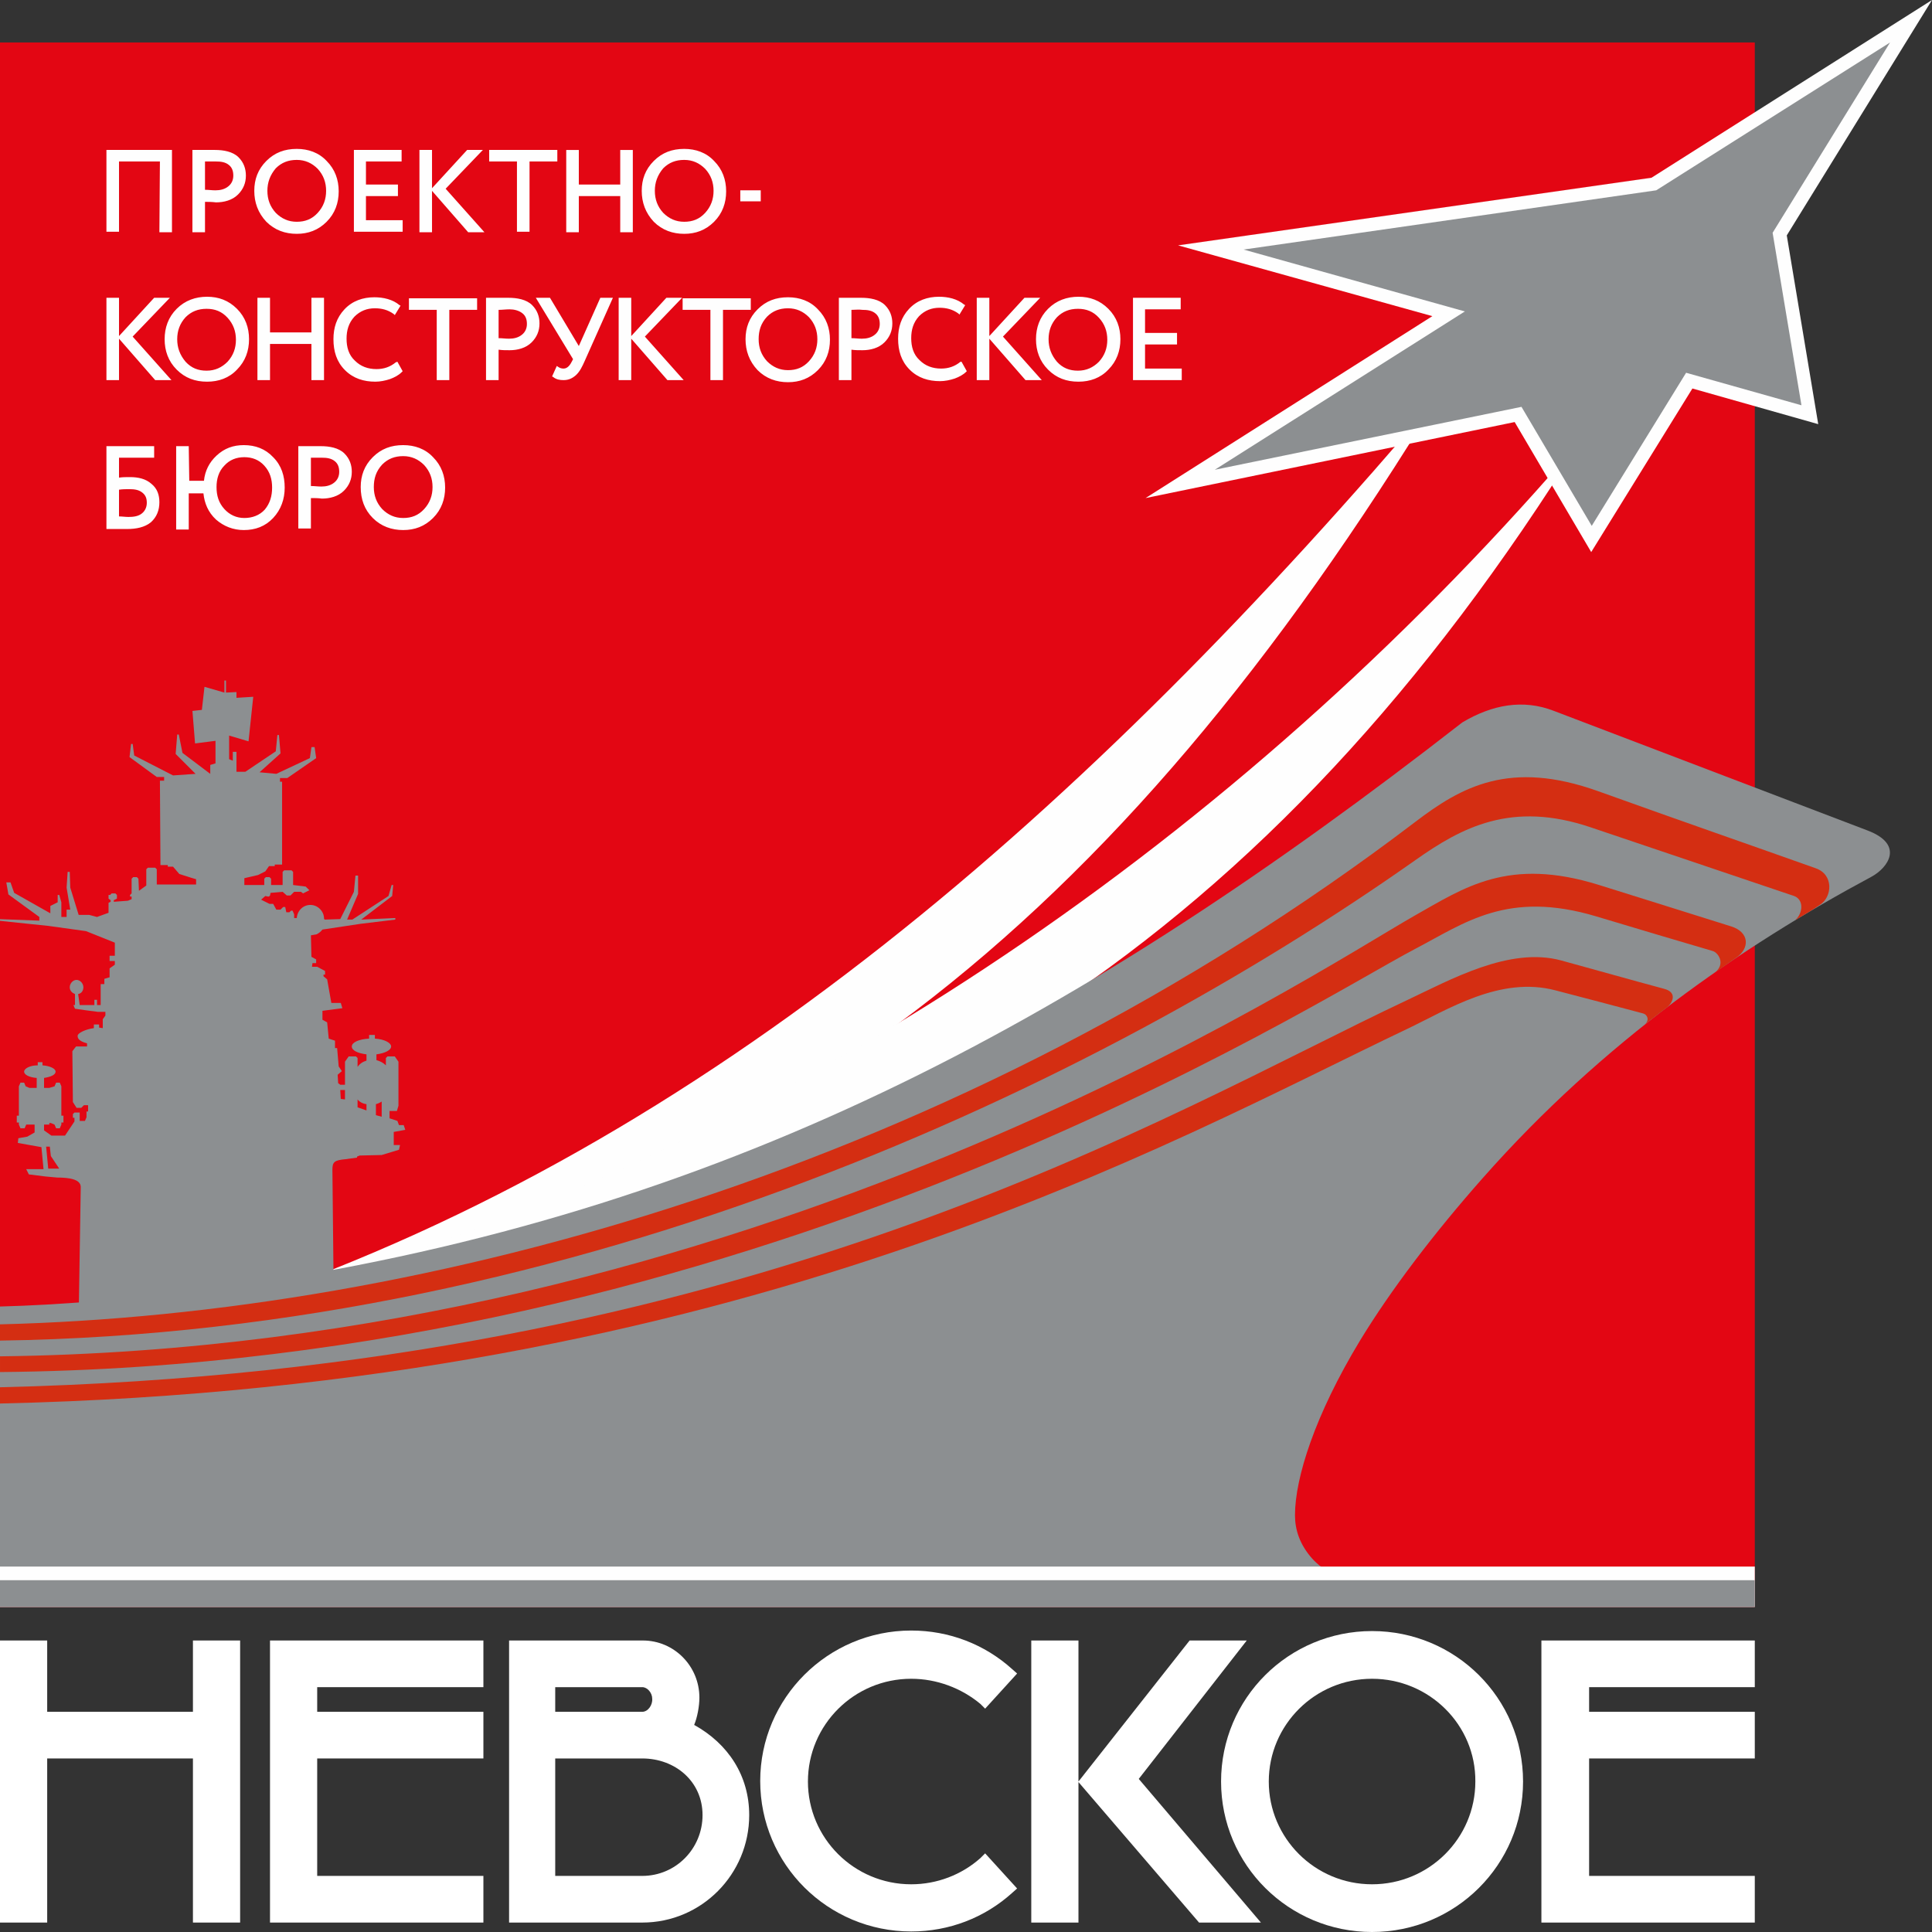
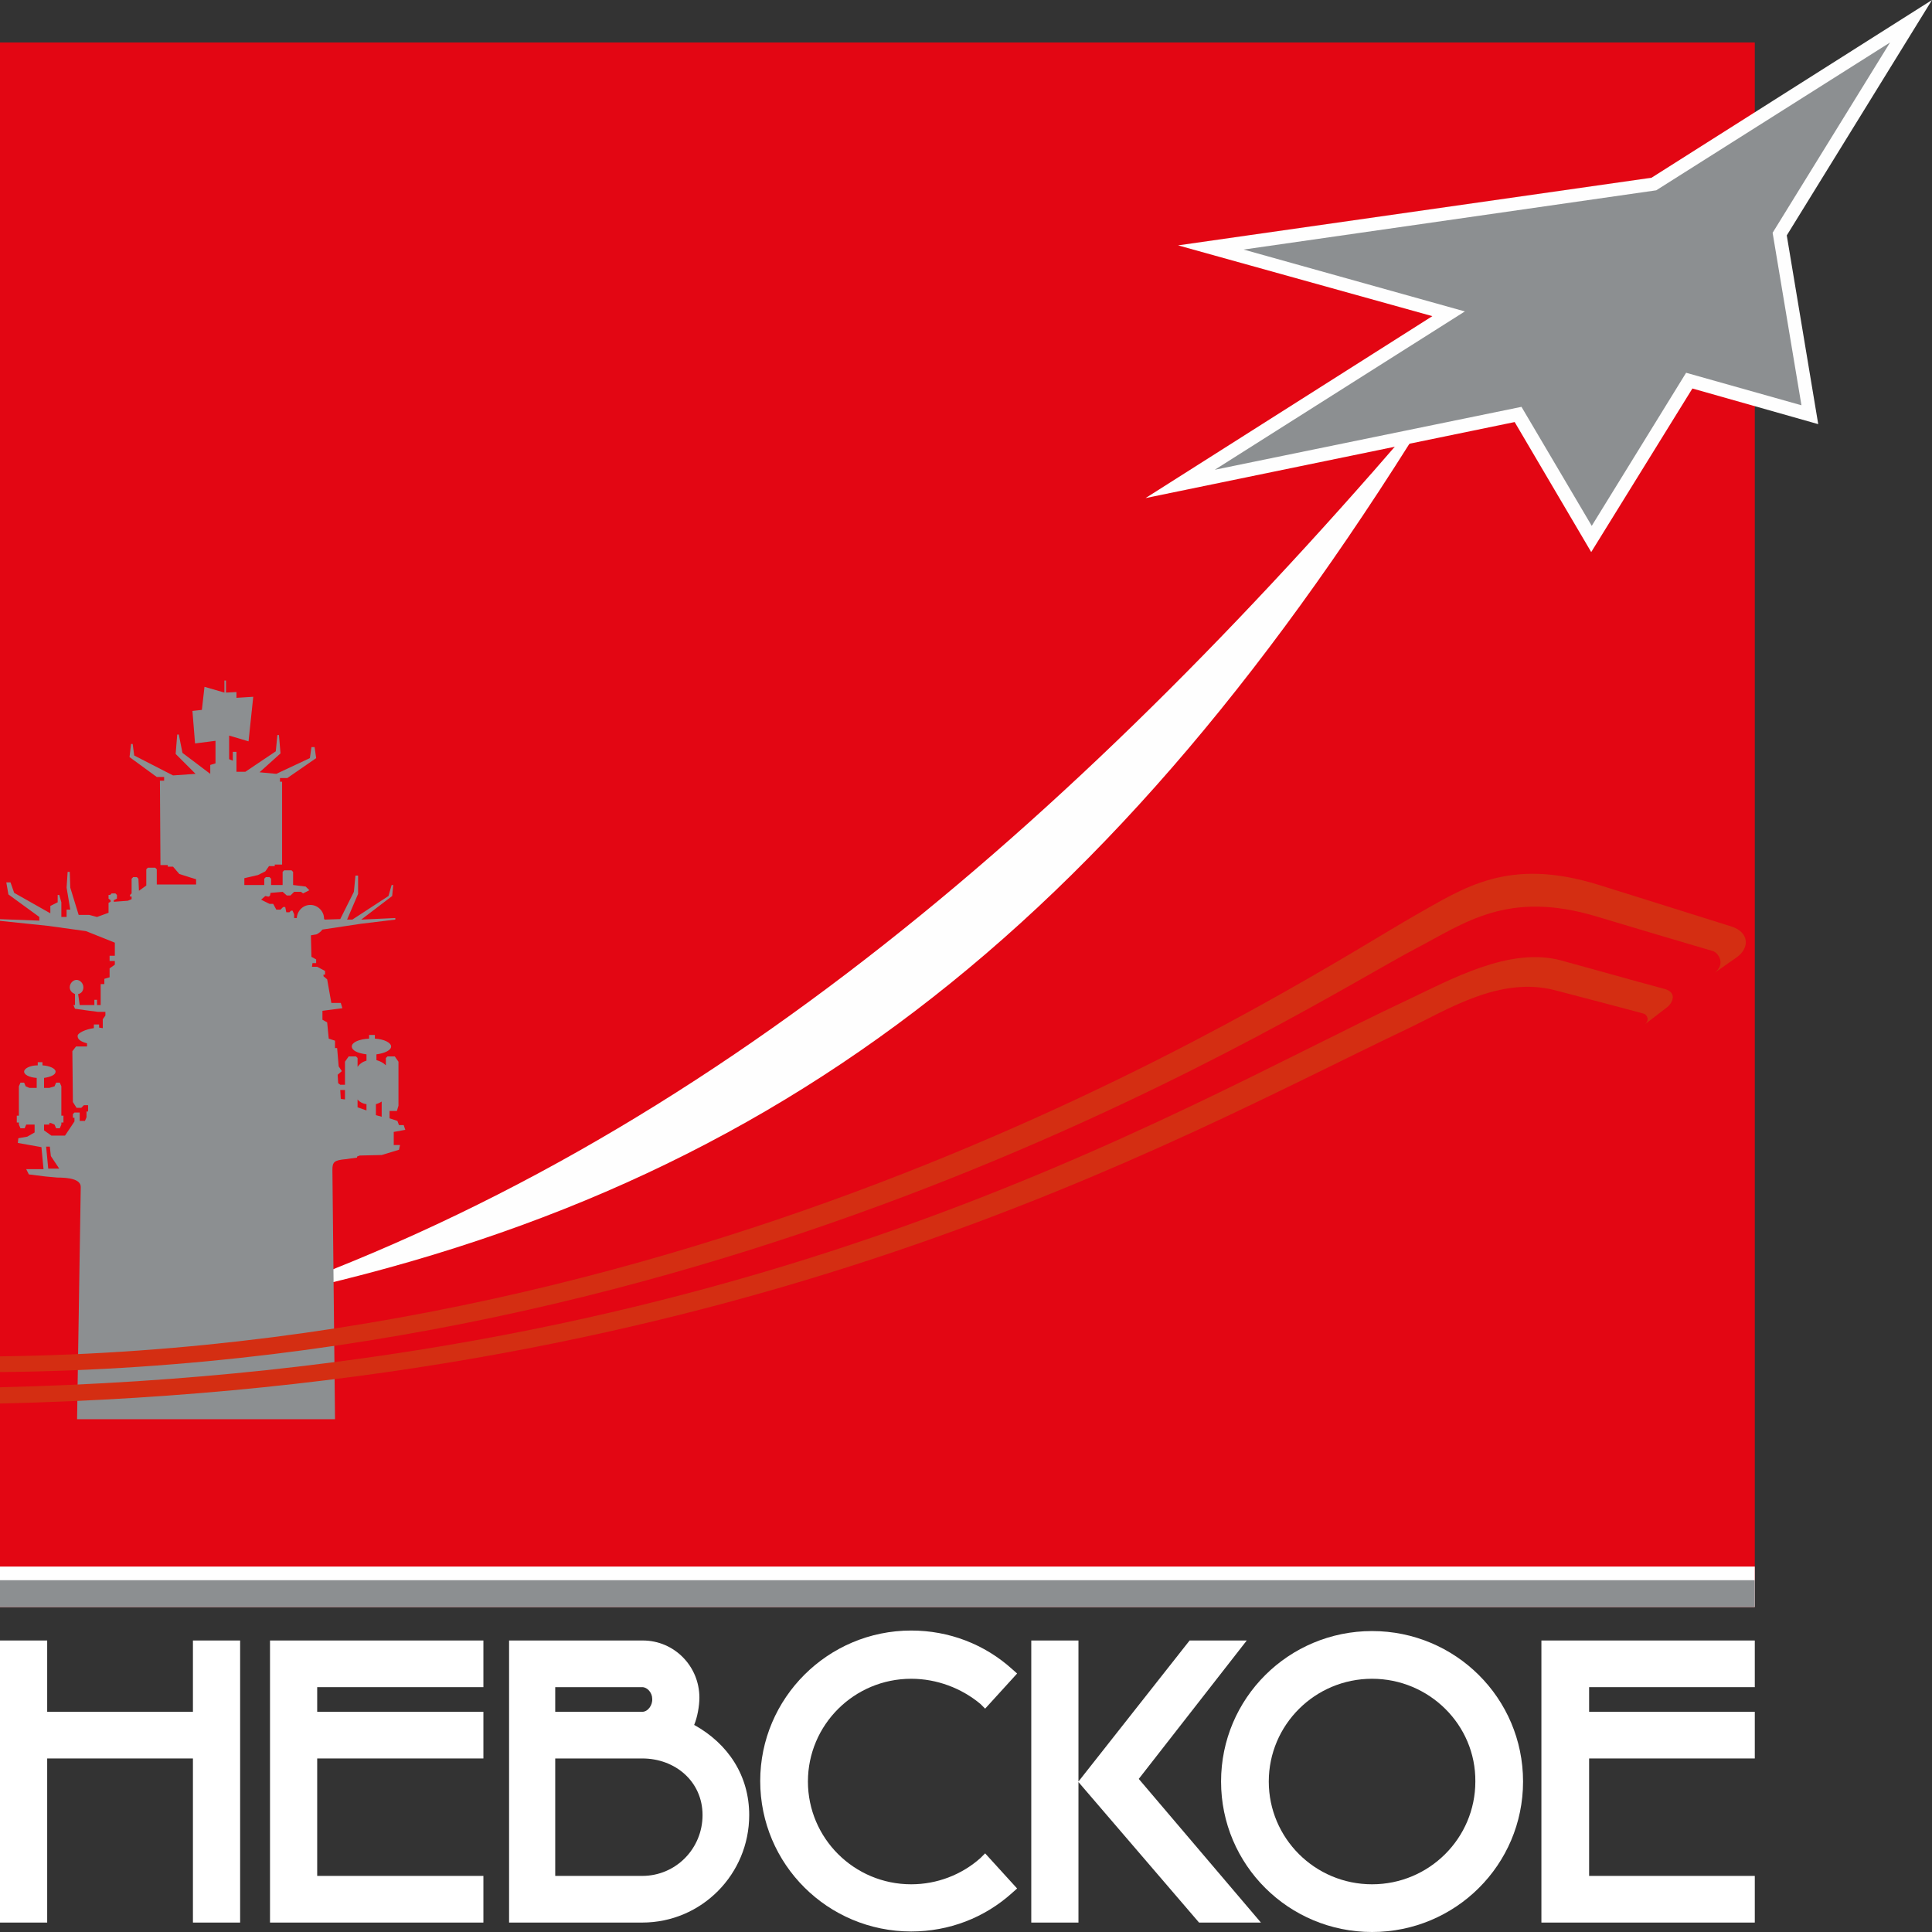
<svg xmlns="http://www.w3.org/2000/svg" enable-background="new 0 0 368.5 368.5" viewBox="0 0 368.5 368.5">
  <rect x="0" y="0" width="368.5" height="368.5" fill="#333333" stroke="none" />
  <g clip-rule="evenodd" fill-rule="evenodd">
    <path d="m0 8.1h334.7v298.4h-334.7z" fill="#e30613" />
    <path d="m274.8 75c-67.8 80-139.7 142.9-227.7 173.2 98.9-19.8 164.9-70 227.7-173.2z" fill="#fefefe" />
-     <path d="m188.7 64.6v7.9h-2.4v-15.7h2.4v7.3l6.7-7.3h3l-7.1 7.4 7.4 8.3h-3.1zm-68.3 0v7.9h-2.4v-15.7h2.4v7.3l6.7-7.3h3l-7.1 7.4 7.4 8.3h-3.1zm-97.7 0v7.9h-2.4v-15.7h2.4v7.3l6.7-7.3h3l-7.1 7.4 7.4 8.3h-3.1zm59.7-28.2v7.9h-2.4v-15.7h2.4v7.3l6.7-7.3h3l-7.1 7.4 7.4 8.3h-3.1zm-51.9-5.6h-7.8v13.4h-2.4v-15.6h12.5v15.7h-2.4zm18 5.6c0-2.2.7-4.1 2.3-5.7s3.5-2.3 5.8-2.3c2.2 0 4.2.7 5.7 2.3 1.6 1.6 2.3 3.6 2.3 5.8s-.7 4.2-2.3 5.8-3.5 2.3-5.7 2.3-4.2-.7-5.8-2.3c-1.6-1.7-2.3-3.7-2.3-5.9zm21.3-5.6v4.4h6.1v2.2h-6.1v4.6h7v2.2h-9.3v-15.6h9.1v2.2zm52.6 5.6c0-2.2.7-4.1 2.3-5.7s3.5-2.3 5.8-2.3c2.2 0 4.2.7 5.7 2.3 1.6 1.6 2.3 3.6 2.3 5.8s-.7 4.2-2.3 5.8-3.5 2.3-5.7 2.3-4.2-.7-5.8-2.3c-1.6-1.7-2.3-3.7-2.3-5.9zm-99.7 50.9v3.8c.7-.1 1.4-.1 2.1-.1 1.5 0 3 .3 4.1 1.3 1.1.9 1.5 2.1 1.5 3.5 0 1.5-.5 2.8-1.6 3.8-1.2 1-2.9 1.3-4.5 1.3-.7 0-1.4 0-2.1 0-.2 0-.5 0-.7 0s-.4 0-.6 0c-.1 0-.2 0-.3 0h-.3v-15.8h9.1v2.2zm13.4 4.4h2.8c.2-1.9 1-3.5 2.4-4.8 1.5-1.4 3.2-2 5.2-2 2.2 0 4.1.7 5.6 2.3 1.6 1.6 2.2 3.6 2.2 5.8s-.7 4.2-2.2 5.8-3.4 2.3-5.6 2.3c-2 0-3.8-.7-5.3-2-1.5-1.4-2.2-3.1-2.4-5h-2.8v6.9h-2.4v-15.9h2.4zm23.2 3.3v5.8h-2.4v-15.7h.3 1.9 2.1c1.6 0 3.4.3 4.5 1.4 1 1 1.4 2.2 1.4 3.5 0 1.4-.5 2.6-1.5 3.6-1.1 1.1-2.7 1.5-4.2 1.5-.7-.1-1.4-.1-2.1-.1zm9.5-2.1c0-2.2.7-4.1 2.3-5.7s3.5-2.3 5.8-2.3c2.2 0 4.2.7 5.7 2.3 1.6 1.6 2.3 3.6 2.3 5.8s-.7 4.2-2.3 5.8-3.5 2.3-5.7 2.3-4.2-.7-5.8-2.3-2.3-3.6-2.3-5.9zm-29.7-54.4v5.8h-2.4v-15.7h.3 1.9 2.1c1.6 0 3.4.3 4.5 1.4 1 1 1.4 2.2 1.4 3.5 0 1.4-.5 2.6-1.5 3.6-1.1 1.1-2.7 1.5-4.2 1.5-.8-.1-1.5-.1-2.1-.1zm59.5-7.7h-5.3v-2.2h13v2.2h-5.3v13.4h-2.4zm19.7 6.6h-7.9v6.9h-2.4v-15.7h2.4v6.6h7.9v-6.6h2.4v15.7h-2.4zm26.8 1h-3.9v-2.1h3.9zm-113.7 26.3c0 2.2.7 4.2 2.3 5.8s3.5 2.3 5.8 2.3c2.2 0 4.2-.7 5.7-2.3 1.6-1.6 2.3-3.6 2.3-5.8s-.7-4.2-2.3-5.8-3.5-2.3-5.7-2.3-4.2.7-5.8 2.3-2.3 3.6-2.3 5.8zm28 .9h-7.9v6.9h-2.4v-15.7h2.4v6.6h7.9v-6.6h2.4v15.7h-2.4zm16.4 3.4 1 1.8-.2.2c-.6.6-1.4 1-2.2 1.3-.9.3-1.9.5-2.8.5-2.2 0-4.2-.6-5.8-2.2s-2.2-3.6-2.2-5.9c0-2.2.6-4.1 2.1-5.7s3.5-2.3 5.7-2.3c1.7 0 3.5.4 4.8 1.5l.2.1-1.1 1.8-.2-.2c-1.1-.8-2.3-1.1-3.6-1.1-1.5 0-2.8.5-3.9 1.6-1.1 1.2-1.5 2.6-1.5 4.2s.4 3.1 1.6 4.2c1.1 1.1 2.5 1.6 4.1 1.6 1.4 0 2.6-.4 3.7-1.3zm7.5-9.9h-5.3v-2.2h13v2.2h-5.3v13.4h-2.4zm11.8 7.6v5.8h-2.4v-15.7h.3 1.9 2.1c1.6 0 3.4.3 4.5 1.4 1 1 1.4 2.2 1.4 3.5 0 1.4-.5 2.6-1.5 3.6-1.1 1.1-2.7 1.5-4.2 1.5-.7 0-1.4 0-2.1-.1zm14.2 1.8-.2.4c-.3.6-.8 1.4-1.6 1.4-.4 0-.7-.1-1-.3l-.3-.2-.9 2 .2.1c.6.5 1.3.6 2 .6.9 0 1.6-.3 2.3-.9.8-.7 1.3-1.8 1.7-2.7l5.4-12.1h-2.4l-4.1 9.2-5.5-9.2h-2.7zm26.2-9.4v13.4h2.4v-13.4h5.3v-2.2h-13v2.2zm6.7 5.6c0-2.2.7-4.1 2.3-5.7s3.5-2.3 5.8-2.3c2.2 0 4.2.7 5.7 2.3 1.6 1.6 2.3 3.6 2.3 5.8s-.7 4.2-2.3 5.8-3.5 2.3-5.7 2.3-4.2-.7-5.8-2.3c-1.6-1.7-2.3-3.7-2.3-5.9zm20.2 2v5.8h-2.4v-15.7h.3 1.9 2.1c1.6 0 3.4.3 4.5 1.4 1 1 1.4 2.2 1.4 3.5 0 1.4-.5 2.6-1.5 3.6-1.1 1.1-2.7 1.5-4.2 1.5-.7 0-1.4 0-2.1-.1zm21 2.3 1 1.8-.1.1c-.6.6-1.4 1-2.2 1.3-.9.3-1.9.5-2.8.5-2.2 0-4.2-.6-5.8-2.2s-2.2-3.6-2.2-5.9c0-2.2.6-4.1 2.1-5.7s3.5-2.3 5.7-2.3c1.7 0 3.5.4 4.8 1.5l.2.1-1.1 1.8-.2-.2c-1.1-.8-2.3-1.1-3.6-1.1-1.5 0-2.8.5-3.9 1.6-1.1 1.2-1.5 2.6-1.5 4.2s.4 3.1 1.6 4.2c1.1 1.1 2.5 1.6 4.1 1.6 1.4 0 2.6-.4 3.7-1.3zm14.2-4.3c0 2.2.7 4.2 2.3 5.8s3.5 2.3 5.8 2.3c2.2 0 4.2-.7 5.7-2.3 1.6-1.6 2.3-3.6 2.3-5.8s-.7-4.2-2.3-5.8-3.5-2.3-5.7-2.3-4.2.7-5.8 2.3-2.3 3.6-2.3 5.8zm20.8-5.6v4.4h6.1v2.2h-6.1v4.6h7v2.2h-9.3v-15.7h9.1v2.2h-6.8zm-167.4-22.7c0 1.6.5 3 1.6 4.2 1.1 1.1 2.4 1.7 4 1.7s2.9-.5 4-1.7 1.6-2.6 1.6-4.2-.5-3-1.6-4.2c-1.1-1.1-2.4-1.7-4-1.7s-2.9.5-4 1.6c-1.1 1.3-1.6 2.7-1.6 4.3zm73.9 0c0 1.6.5 3 1.6 4.2 1.1 1.1 2.4 1.7 4 1.7s2.9-.5 4-1.7 1.6-2.6 1.6-4.2-.5-3-1.6-4.2c-1.1-1.1-2.4-1.7-4-1.7s-2.9.5-4 1.6c-1.1 1.3-1.6 2.7-1.6 4.3zm-102.2 57v5.1c.6 0 1.2.1 1.8.1.9 0 1.9-.1 2.6-.7.6-.5.9-1.2.9-2s-.2-1.4-.8-1.9c-.7-.6-1.6-.7-2.5-.7-.7 0-1.3 0-2 .1zm18.6-.5c0 1.6.4 3 1.5 4.2 1 1.1 2.3 1.7 3.8 1.7s2.9-.5 3.9-1.6c1-1.2 1.4-2.6 1.4-4.2s-.4-3-1.5-4.2c-1-1.1-2.3-1.6-3.8-1.6s-2.8.5-3.8 1.6c-1.1 1.1-1.5 2.6-1.5 4.1zm18-5.6v5.4c.7 0 1.3.1 2 .1.9 0 1.8-.2 2.5-.8.6-.5.9-1.2.9-2s-.2-1.5-.8-2c-.7-.6-1.6-.7-2.5-.7-.7 0-1.4 0-2.1 0zm12 5.6c0 1.6.5 3 1.6 4.2 1.1 1.1 2.4 1.7 4 1.7s2.9-.5 4-1.7 1.6-2.6 1.6-4.2-.5-3-1.6-4.2c-1.1-1.1-2.4-1.7-4-1.7s-2.9.5-4 1.6c-1.2 1.3-1.6 2.7-1.6 4.3zm-32.2-62.1v5.4c.7 0 1.3.1 2 .1.9 0 1.8-.2 2.5-.8.6-.5.9-1.2.9-2s-.2-1.5-.8-2c-.7-.6-1.6-.7-2.5-.7-.8 0-1.5 0-2.1 0zm-5.3 33.9c0-1.6.5-3 1.6-4.2 1.1-1.1 2.4-1.6 4-1.6s2.9.5 4 1.7 1.6 2.6 1.6 4.2-.5 3-1.6 4.2c-1.1 1.1-2.4 1.7-4 1.7s-2.9-.5-4-1.7c-1.1-1.3-1.6-2.7-1.6-4.3zm61.3-5.6v5.4c.7 0 1.3.1 2 .1.9 0 1.8-.2 2.5-.8.6-.5.9-1.2.9-2s-.2-1.5-.8-2c-.7-.6-1.7-.8-2.5-.8-.7 0-1.4.1-2.1.1zm49.6 5.6c0 1.6.5 3 1.6 4.2 1.1 1.1 2.4 1.7 4 1.7s2.9-.5 4-1.7 1.6-2.6 1.6-4.2-.5-3-1.6-4.2c-1.1-1.1-2.4-1.7-4-1.7s-2.9.5-4 1.6c-1.2 1.3-1.6 2.7-1.6 4.3zm17.7-5.6v5.4c.7 0 1.3.1 2 .1.9 0 1.8-.2 2.5-.8.6-.5.9-1.2.9-2s-.2-1.5-.8-2c-.7-.6-1.6-.7-2.5-.7-.7-.1-1.4 0-2.1 0zm37.6 5.6c0-1.6.5-3 1.6-4.2 1.1-1.1 2.4-1.6 4-1.6s2.9.5 4 1.7 1.6 2.6 1.6 4.2-.5 3-1.6 4.2c-1.1 1.1-2.4 1.7-4 1.7s-2.9-.5-4-1.7c-1.1-1.3-1.6-2.7-1.6-4.3z" fill="#fefefe" />
-     <path d="m301.7 83.7c-62.1 72.7-143.6 130.4-234.1 158.6 102.6-18.4 174.4-62.6 234.1-158.6z" fill="#fefefe" />
    <path d="m61.9 175.4 3-.1 2.6-5.2.3-3.1h.5v3.5l-2.1 4.9h1l6.9-4.5.6-2.1h.3l-.2 2.1-5.9 4.5 6.5-.3v.3l-6.6.8-7.3 1.1c-.3.4-.7.7-1.1.9l-1.1.2.1 4.1.9.5v.7h-.7l-.1.7h1l1.5.8v.7h-.3v.3l.7.6.8 4.5h1.8l.3 1-3.8.5v1.7l.9.5.3 3.1 1.2.4v1.4h.4l.3 3.5.4.6.2.3-.8.7.1 1.6.4.3h.9v-4.4l.7-1h1.4l.3.3v1.7c.4-.6 1-1 1.7-1.2v-1.2c-1.6-.2-2.8-.7-2.8-1.5s1.4-1.4 3.3-1.5v-.7h1.1v.7c1.8.1 3.1.8 3.1 1.5s-1.2 1.3-2.8 1.5v1.1c.7.2 1.3.5 1.8 1v-1.4l.3-.3h1.4l.7 1v8.4l-.3 1h-1.4v1.4l1.5.5.3.8h.9l.3.9-2.2.4v2.5h1.2l-.2.9-3.3 1-4.2.1-.5.2v.2l-2.2.3c-2.1.2-2.5.5-2.5 2l.5 47.6h-49.2l.7-44.3c0-1.5-2.3-1.8-4.5-1.8l-2.2-.2-3.2-.4-.5-1h3.3l-.4-4.2-4.5-.8.1-.9 1.7-.3 1.4-.8v-1.5h-1.6l-.3.7h-.8l-.3-.7v-.4h-.4v-1.3h.4v-5.6l.3-.7h.7l.3.7.7.3h1.4v-1.9c-1.4-.1-2.4-.6-2.4-1.2s1.1-1.2 2.6-1.2v-.6h.9v.6c1.4.1 2.5.6 2.5 1.2s-.9 1-2.2 1.2v1.9h1l1-.3.3-.7h.7l.3.7v5.6h.4v1.3h-.4v.4l-.3.7h-.7l-.3-.7-.7-.3h-.3v.3h-1v1.1l1.4 1h2.6l1.8-2.7v-.7h-.3v-.7l.3-.3h1v1.6h1l.3-.7v-1.1h.3v-1.2h-.8l-.5.5c-1.1 0-.2 0-.9 0l-.7-1.1-.1-9.7.7-.9h2.1v-.6c-1.1-.3-1.8-.7-1.8-1.4 0-.6 1.6-1.3 3.1-1.5v-.7h1v.6l.7.1v-1.7l.5-.7v-.7h-1.4l-2.3-.3-2.1-.3-.3-.7h.3v-2.1c-.5-.2-1-.6-1-1.3s.6-1.4 1.3-1.4 1.3.7 1.3 1.4-.4 1.2-1 1.3l.3 2.1h1.2 1.6v-1h.5v1h.7v-4h.7v-1l1-.3v-1.7l1-.7v-.7h-1v-1h1v-2.5l-5.5-2.2-7.2-1-9.6-1v-.3l7.9.3v-.7l-5.9-4.3-.4-2.3h.8l.7 2 6.9 3.9v-1.4l1.4-.7v-1.4h.3l.4 1.4v2.8h1v-1.4h.7l-.7-4.2.2-3h.4l.1 3 1.6 5.2h2l1.5.4 2.2-.8v-1.9l.4-.2v-.3l-.4-.3v-.7h.3l.3-.3h.7l.3.3v.7l-.6.3v.3l2.7-.2.7-.3v-.5h-.3v-.3l.3-.3v-2.8l.3-.3h.7l.3.3.1 2.3 1.4-1v-3.1l.3-.3h1.4l.3.3v2.9h7.5v-1l-1-.3-2.2-.7-1.2-1.4h-1v-.3h-1.4l-.1-16.1h.8v-.7h-1.4l-5.2-3.8.3-2.5h.3l.3 2.2 7.4 3.8 4.3-.3-3.8-3.8.3-3.7h.3l.7 3.5 5.3 4v-1.7l1-.3v-4.3l-3.9.5-.5-6.2 1.8-.2.5-4.4 3.8 1.1v-2.3h.3v2.3l2-.1v1.1l3.2-.2-.9 8.5-3.7-1.1v4.5l.7.3v-1.7h.7v3.8h1.7l5.8-3.9.3-3.1h.3l.3 3.5-4 3.6 3.2.3 6.4-3 .3-2.1h.6l.3 2.1-5.5 3.8h-1.4v.7h.4v15.8h-1.4v.3h-1.1l-.7 1-1.4.7-2.6.6v1.3h3.8v-1.2l.3-.3h.7l.3.3v1.2h2.2v-2.5l.3-.3h1.4l.3.3v2.5l2.4.3.7.7-1.2.6-.4-.3h-1.3l-.7.7h-.7l-.8-.7-2.3.2-.1.5-.2.2h-.2l-.5-.1-.8.7 1.6.8h.7l.6 1.1h.8l.5-.5h.4l.2 1h.6l.3-.3h.3l.3.7v.7h.5c.1-1.4 1.2-2.5 2.6-2.5s2.6 1.2 2.6 2.6zm10.9 37.6v-2.9c-.3.2-.7.4-1.1.5v2.1zm-2.9-1.2v-1.2c-.8-.1-1.4-.5-1.7-.9v1.5zm-4.1-2.1v-1.8h-.9l.1 1.7zm-57 9 .4 4.2h2.1l-1.6-2.4-.2-1.8z" fill="#8c8f91" />
-     <path d="m0 249.2v52.2h259.4c-3.8 0-7-1.8-9.1-4.1-2.4-2.7-3.3-5.5-3.3-8.3 0-7.1 3.8-19.1 12.4-33.3 5.9-9.7 14.2-20.6 23.5-31.1 22.8-25.8 49.1-44 74.1-57.4 3.1-1.7 6.3-6.1-.8-8.8l-59.8-22.8c-5.9-2.3-11.8-1.2-17.5 2.2-71.9 56-137.9 92.2-227.4 106.5-2.3.4-28.3 4.3-51.5 4.9z" fill="#8c8f91" />
-     <path d="m342.4 175.5c1.5-1.3 1.7-3.9-.2-4.6-13-4.4-23.4-7.9-38.8-13.1-15.1-5.1-24.6 0-33.5 6.3-60.6 42.7-159 90-269.9 91.6v-3.1c80.7-2 182.5-29.3 269.9-95.8 8.9-6.8 18.1-11.9 34.9-5.9 15.3 5.5 29.7 10.5 41.5 14.7 3.5 1.2 3.2 5.5.8 7-1.6 1.1-2.7 1.7-4.7 2.9z" fill="#d42e12" />
    <path d="m327.1 185.5c2.1-1.7.6-3.8-.4-4.1-7.2-2.1-13.5-4-22.2-6.6-17-5.1-25.2 1.3-34.6 6.2-19.9 10.4-126.3 79.4-269.9 80.7v-3c143.3-1.7 250-72.8 269.9-84.1 9.4-5.3 17.8-11.2 35.1-5.8 8.7 2.7 17.5 5.5 25.2 7.9 3.5 1.1 3.6 4.2.9 6-1.1.8-2.9 2-4 2.8z" fill="#d42e12" />
    <path d="m313.7 195.4 4.3-3.3c.9-.7 2.1-2.8-.6-3.5-6.7-1.8-13-3.6-19.6-5.4-9.9-2.7-21.2 3.7-29.5 7.6-45.9 21.6-125 70.4-268.3 73.8v3.1c141.6-3.2 223.3-50 268.3-71.4 7.8-3.7 17.8-10.2 28.4-7.4 6.6 1.7 11 2.9 16.7 4.4.8.2 1.3 1.3.3 2.1z" fill="#d42e12" />
    <path d="m273.2 60.3-48.5-13.5 90.3-12.9 53.5-33.9-27.7 44.9 6 36-24-6.8-19.3 31.2-14.6-24.8-70.4 14.5z" fill="#fefefe" />
    <path d="m279.4 59.4-42.2-11.8 78.7-11.3 44.6-28.2-22.4 36.3 5.5 32.9-22-6.2-18 29.2-13.4-22.7-58.5 12z" fill="#8c8f91" />
    <path d="m0 298.8h334.7v7.7h-334.7z" fill="#fefefe" />
    <path d="m0 301.4h334.7v5.1h-334.7z" fill="#8c8f91" />
    <g fill="#fff">
      <path d="m261.7 320.2c-10.9 0-19.7 8.8-19.7 19.6s8.8 19.6 19.7 19.6 19.7-8.8 19.7-19.6c.1-10.8-8.8-19.6-19.7-19.6zm0-9.1c15.9 0 28.8 12.8 28.8 28.7s-12.9 28.7-28.8 28.7-28.8-12.8-28.8-28.7 12.9-28.7 28.8-28.7z" />
      <path d="m105.9 335.4v22.4h16.6c6.4 0 11.5-5.2 11.5-11.6s-5.2-10.8-11.5-10.8zm0-13.6v4.7h16.6c1.1 0 2-1.3 1.9-2.5 0-1.1-.9-2.2-1.9-2.2zm26.5 7.2c6.5 3.6 10.5 9.7 10.5 17.2 0 11.3-9.1 20.5-20.4 20.5h-25.4v-53.8h25.5c6 0 10.8 4.9 10.8 10.9 0 1.6-.4 3.8-1 5.2z" />
      <path d="m173.8 320.2c-10.9 0-19.7 8.8-19.7 19.6s8.8 19.6 19.7 19.6c4.9 0 9.6-1.8 13.2-5l.9-.9 6.1 6.7-.9.8c-5.3 4.8-12.1 7.4-19.3 7.4-15.9 0-28.8-12.8-28.8-28.7 0-15.8 12.9-28.7 28.8-28.7 7.2 0 14 2.6 19.3 7.4l.9.8-6.1 6.7-.9-.9c-3.6-3-8.3-4.8-13.2-4.8z" />
      <path d="m60.5 321.8v4.7h31.7v8.9h-31.7v22.4h31.7v8.9h-40.7v-53.8h40.7v8.9z" />
      <path d="m205.7 339.9v26.8h-9v-53.8h9v26.9l21.2-26.9h10.9l-20.6 26.4 23.3 27.4h-11.8z" />
      <path d="m303.1 321.8v4.7h31.6v8.9h-31.6v22.4h31.6v8.9h-40.7v-53.8h40.7v8.9z" />
      <path d="m36.8 335.4h-27.8v31.3h-9v-53.8h9v13.6h27.8v-13.6h9v53.8h-9z" />
    </g>
  </g>
</svg>